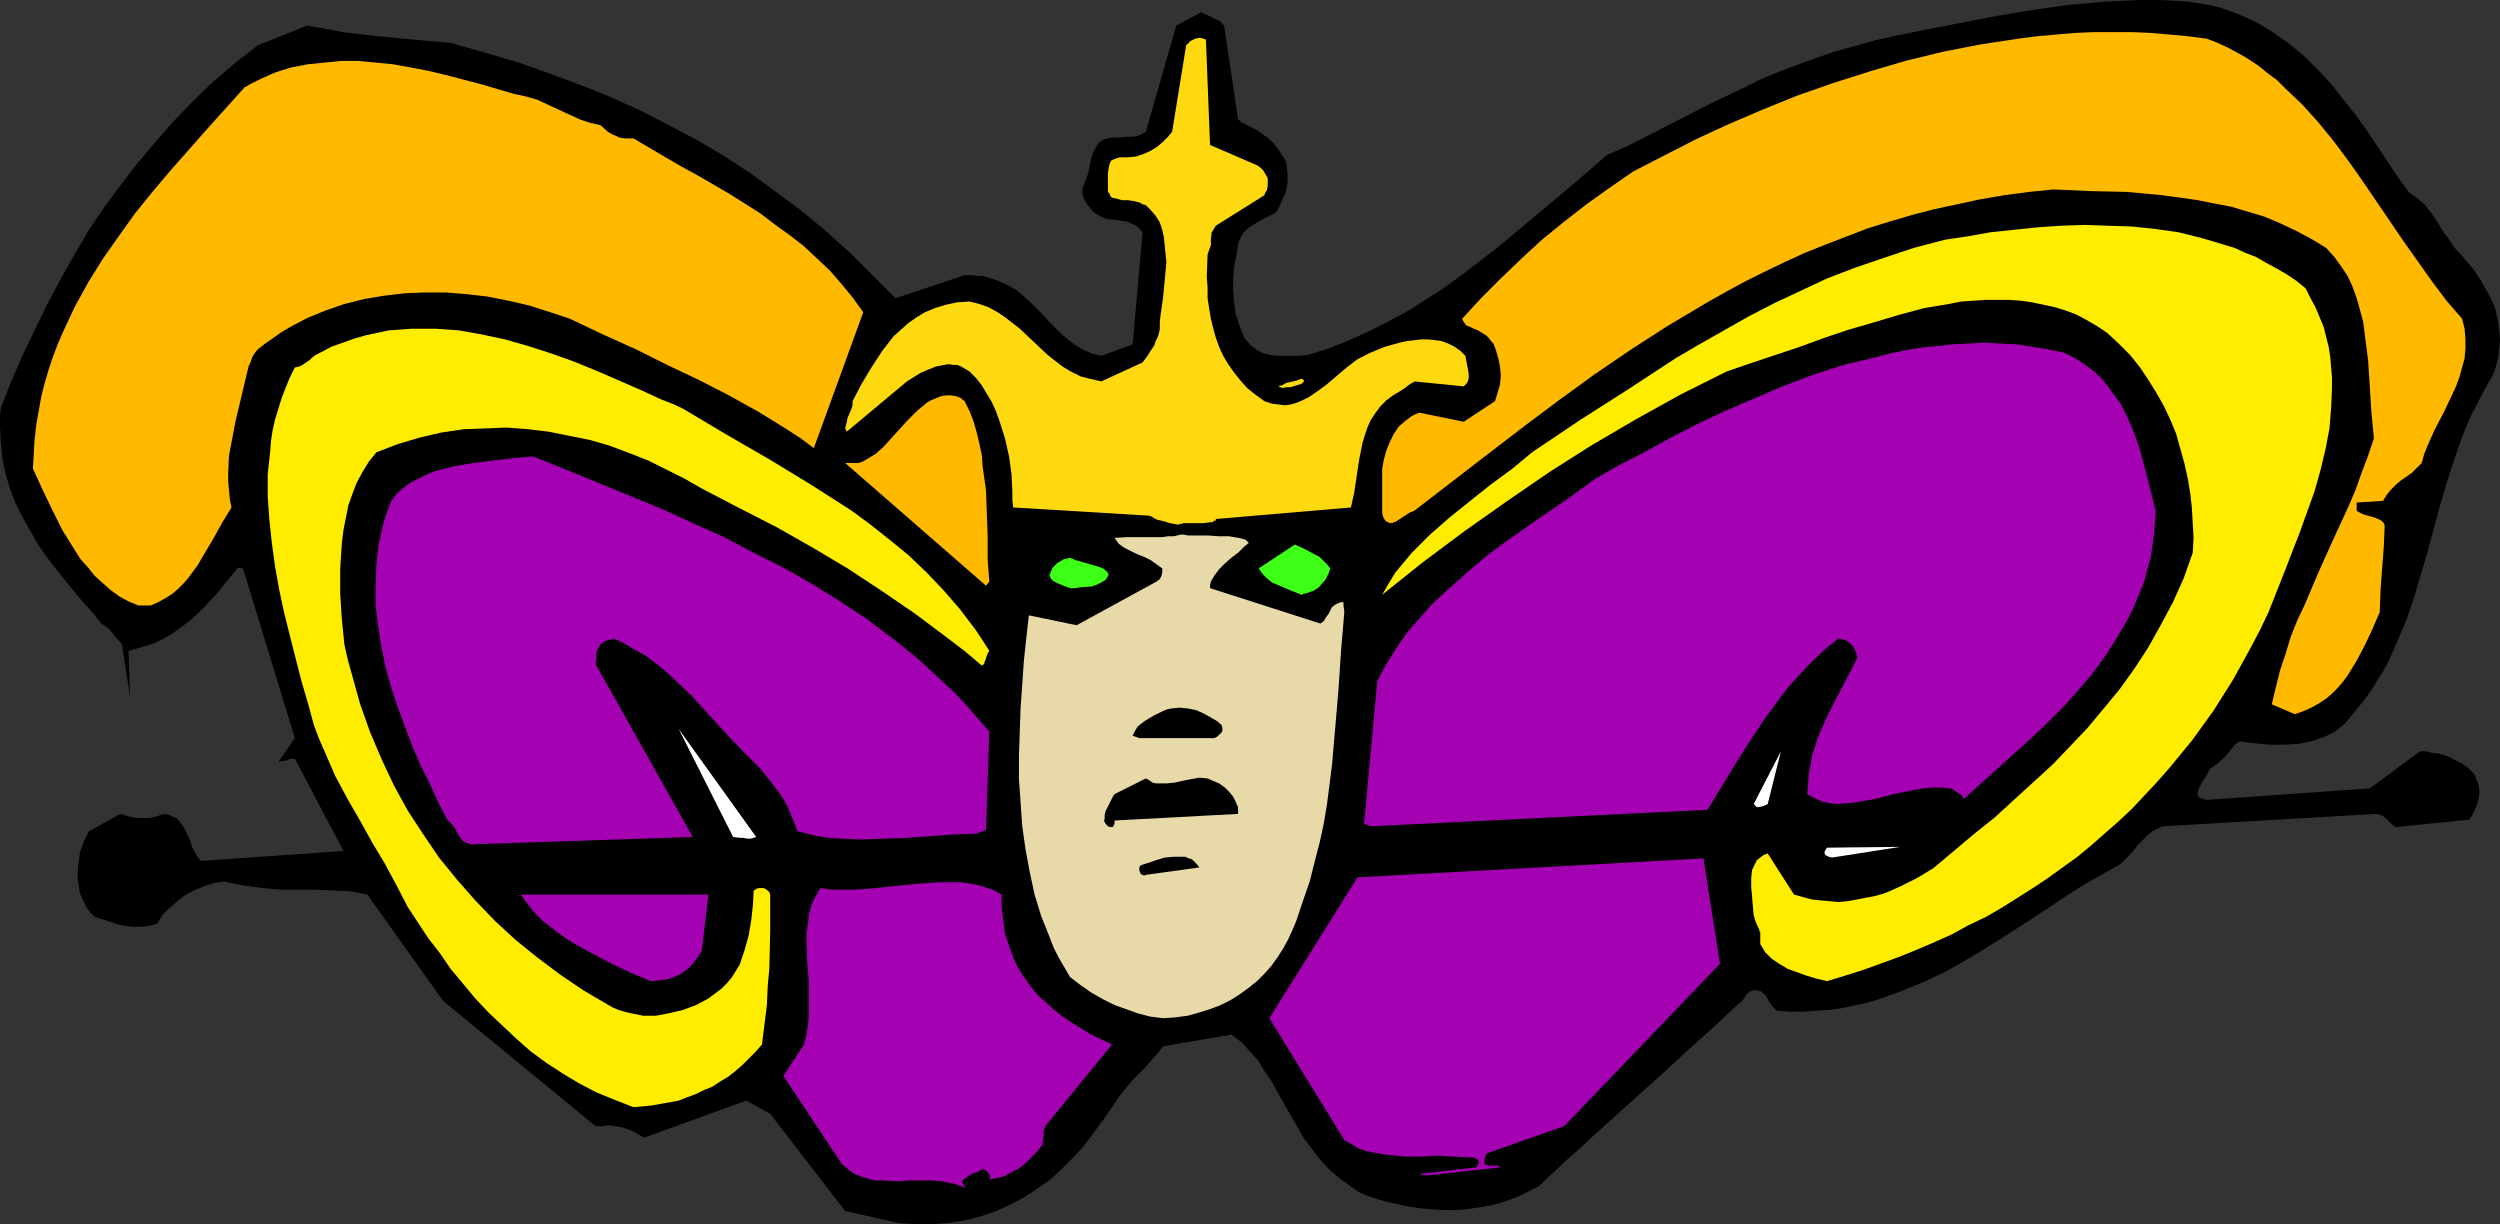
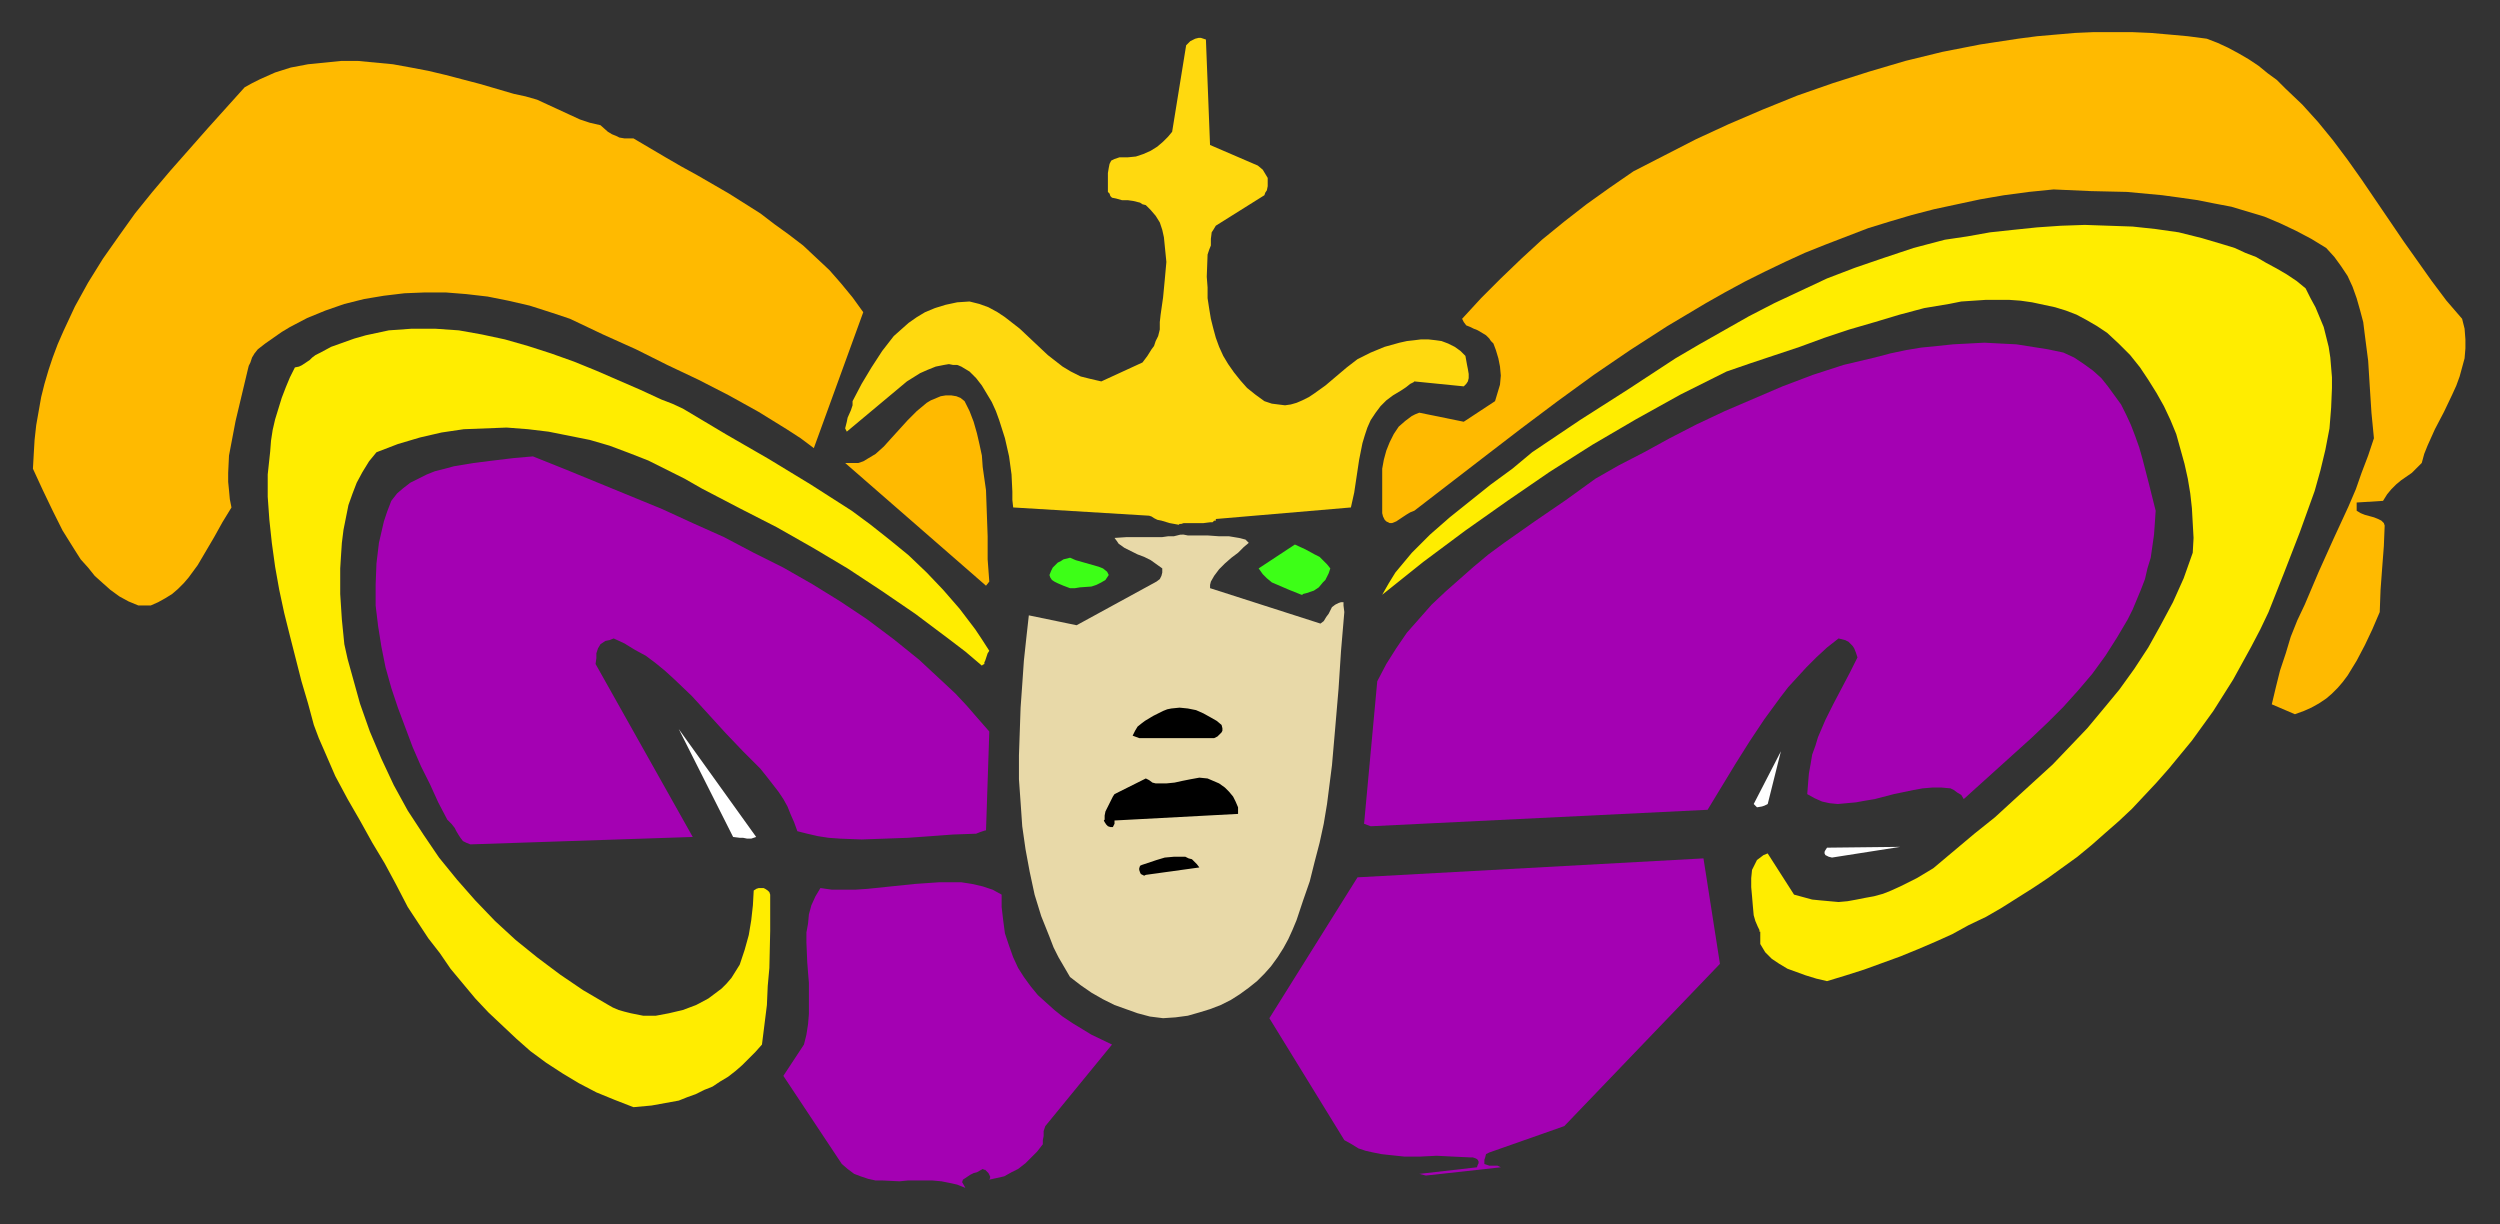
<svg xmlns="http://www.w3.org/2000/svg" xmlns:ns1="http://sodipodi.sourceforge.net/DTD/sodipodi-0.dtd" xmlns:ns2="http://www.inkscape.org/namespaces/inkscape" version="1.0" width="129.766mm" height="63.541mm" id="svg23" ns1:docname="Queenie Face.wmf">
  <rect width="100%" height="100%" fill="#333333" stroke="none" />
  <ns1:namedview id="namedview23" pagecolor="#ffffff" bordercolor="#000000" borderopacity="0.25" ns2:showpageshadow="2" ns2:pageopacity="0.0" ns2:pagecheckerboard="0" ns2:deskcolor="#d1d1d1" ns2:document-units="mm" />
  <defs id="defs1">
    <pattern id="WMFhbasepattern" patternUnits="userSpaceOnUse" width="6" height="6" x="0" y="0" />
  </defs>
-   <path style="fill:#000000;fill-opacity:1;fill-rule:evenodd;stroke:none" d="m 176.629,239.994 3.394,0.162 h 3.394 l 3.232,-0.323 3.07,-0.485 2.909,-0.808 2.909,-0.97 2.747,-1.293 2.747,-1.455 2.424,-1.616 2.586,-1.778 2.262,-2.101 2.101,-2.101 2.101,-2.263 1.939,-2.586 1.939,-2.586 1.778,-2.586 1.293,-1.939 1.293,-1.616 1.293,-1.616 1.293,-1.293 1.293,-1.293 2.424,-2.747 1.131,-1.455 13.413,-2.263 1.939,1.455 1.616,1.778 1.616,1.778 1.293,2.101 1.454,2.101 1.131,2.101 1.293,2.263 1.293,2.263 1.293,2.263 1.293,2.263 1.616,2.101 1.616,2.101 1.778,1.939 2.101,1.778 2.262,1.616 1.131,0.808 1.293,0.646 2.262,0.808 2.262,0.646 2.262,0.485 2.262,0.485 2.262,0.323 2.101,0.162 2.262,0.162 h 2.101 l 2.262,-0.162 2.101,-0.323 2.101,-0.323 2.101,-0.485 1.939,-0.646 2.101,-0.808 1.939,-0.97 1.939,-0.97 2.747,-2.586 2.747,-2.586 2.586,-2.263 2.586,-2.424 4.848,-4.364 4.848,-4.364 4.686,-4.202 4.525,-4.202 4.686,-4.202 4.848,-4.525 0.646,-0.485 0.646,-0.808 0.485,-0.808 0.485,-0.323 0.323,-0.162 0.485,-0.162 h 0.485 l 0.808,0.162 0.646,0.485 0.485,0.485 0.808,1.454 0.646,0.808 0.646,0.646 2.586,0.162 h 2.586 l 2.424,-0.162 2.586,-0.162 2.424,-0.323 2.262,-0.485 2.424,-0.485 2.262,-0.646 2.262,-0.808 2.262,-0.808 4.363,-1.778 4.202,-1.939 4.04,-2.263 4.04,-2.424 7.918,-5.01 7.595,-5.01 3.717,-2.424 3.717,-2.101 3.717,-2.101 1.293,-1.293 1.131,-1.131 0.97,-1.293 0.97,-0.97 0.97,-0.97 0.97,-0.808 0.97,-0.485 1.131,-0.485 41.854,-2.424 1.131,0.323 0.808,0.646 0.808,0.808 0.97,0.808 14.544,-1.455 0.485,-0.808 0.485,-0.97 0.485,-1.131 0.323,-1.293 0.162,-1.293 -0.162,-1.293 -0.485,-1.293 -0.323,-0.808 -0.485,-0.485 -0.97,-0.97 -1.293,-0.808 -1.293,-0.646 -1.293,-0.646 -1.454,-0.485 -1.454,-0.162 -1.293,-0.323 h -1.131 l -9.858,7.273 -31.997,2.263 -0.646,-0.162 -0.485,-0.162 -0.323,-0.162 -0.323,-0.323 v -0.323 -0.485 l 0.323,-0.808 0.485,-0.97 0.646,-0.97 0.485,-0.808 0.485,-0.97 0.808,-0.485 0.808,-0.646 1.454,-1.293 0.485,-0.646 0.646,-0.808 0.646,-0.808 0.808,-0.646 2.747,0.323 3.07,0.323 h 3.07 l 2.909,-0.162 1.454,-0.323 1.454,-0.323 1.293,-0.485 1.293,-0.485 1.293,-0.646 1.131,-0.808 0.97,-0.808 0.97,-1.131 1.454,-1.778 1.454,-1.778 1.293,-1.778 1.293,-2.101 1.131,-1.778 1.131,-2.101 1.778,-4.04 1.778,-4.202 1.454,-4.364 1.293,-4.364 1.293,-4.364 2.424,-9.05 1.293,-4.364 1.454,-4.525 1.454,-4.202 1.778,-4.364 2.101,-4.04 1.131,-2.101 1.131,-1.939 0.646,-1.778 0.485,-1.939 0.162,-1.778 0.162,-1.616 -0.162,-1.616 -0.162,-1.616 -0.323,-1.455 -0.323,-1.455 -0.646,-1.455 -0.646,-1.293 -1.454,-2.586 -1.616,-2.424 -1.939,-2.263 -1.616,-1.778 -1.293,-1.939 -0.646,-0.808 -0.646,-0.97 -0.97,-1.616 -1.131,-1.616 -1.131,-1.455 -1.454,-1.293 -0.97,-0.646 -0.808,-0.646 -2.101,-2.909 -1.939,-2.909 -4.202,-6.303 -2.101,-2.909 -2.424,-3.071 -2.424,-3.071 -2.586,-2.747 -2.747,-2.747 -2.909,-2.424 -3.232,-2.263 -1.616,-0.97 -1.616,-0.97 -1.778,-0.808 -1.778,-0.808 -1.778,-0.646 -1.939,-0.646 -2.101,-0.485 -1.939,-0.323 -2.101,-0.323 L 426.947,0.162 423.392,0 h -3.555 l -3.555,0.162 -3.394,0.162 -7.11,0.646 -6.949,0.97 -6.787,1.131 -6.787,1.293 -6.626,1.293 -6.464,1.293 -4.363,0.97 -4.04,1.131 -4.04,1.131 -3.717,1.293 -3.555,1.293 -3.394,1.293 -3.555,1.455 -3.232,1.616 -6.464,3.071 -6.626,3.394 -6.626,3.394 -3.555,1.778 -3.717,1.616 -7.11,6.141 -6.949,5.818 -6.949,5.818 -3.555,2.747 -3.555,2.747 -3.555,2.586 -3.717,2.424 -3.555,2.263 -3.878,2.101 -3.878,1.939 -3.878,1.778 -4.04,1.616 -4.202,1.293 -1.939,0.162 h -1.939 -1.616 l -1.616,-0.162 -1.454,-0.323 -1.293,-0.646 -0.646,-0.485 -0.646,-0.485 -0.485,-0.646 -0.646,-0.646 -0.485,-1.131 -0.485,-1.293 -0.808,-2.424 -0.323,-2.424 -0.162,-2.263 v -2.263 l 0.162,-2.263 0.485,-2.263 0.323,-2.101 0.162,-0.646 0.323,-0.646 0.485,-0.97 0.97,-0.97 0.97,-0.646 2.262,-1.293 2.262,-1.131 0.646,-1.131 0.646,-1.455 0.646,-1.455 0.323,-1.778 v -1.616 l -0.162,-1.778 -0.162,-0.808 -0.323,-0.646 -0.485,-0.646 -0.485,-0.808 -0.97,-1.293 -1.131,-1.131 -1.131,-0.808 -1.131,-0.808 -0.97,-0.485 -0.97,-0.485 -0.97,-0.485 -0.808,-0.646 -2.747,-18.424 -0.323,-0.323 -0.323,-0.485 -1.131,-0.485 -1.293,-0.646 -1.454,-0.646 -4.848,2.586 -5.979,20.848 -0.808,0.485 -0.808,0.323 -0.97,0.162 h -0.97 l -2.101,0.162 h -0.97 l -0.808,0.162 -0.646,0.162 -0.646,0.323 -0.485,0.323 -0.323,0.485 -0.646,1.131 -0.485,1.293 -0.646,3.071 -0.485,1.455 -0.646,1.616 v 0.97 l 0.323,0.97 0.485,0.97 0.646,0.808 0.646,0.808 0.97,0.646 0.97,0.485 0.97,0.323 1.778,0.162 1.939,0.323 0.808,0.323 0.97,0.485 0.646,0.485 0.646,0.808 -1.939,21.979 -6.141,2.263 -1.939,-0.485 -1.778,-0.808 -1.616,-0.97 -1.454,-1.131 -1.454,-1.293 -1.293,-1.293 -2.747,-2.909 -1.454,-1.455 -1.454,-1.293 -1.454,-1.293 -1.778,-0.97 -1.778,-0.808 -1.939,-0.646 -1.131,-0.323 h -1.131 l -1.131,-0.162 h -1.293 l -13.574,4.525 -4.525,-4.525 -4.525,-4.525 -4.686,-4.202 -4.686,-3.879 -5.01,-3.717 -4.848,-3.555 -5.171,-3.394 -5.171,-3.071 -5.494,-2.909 -5.656,-2.909 -5.656,-2.586 -5.979,-2.424 -6.141,-2.263 -6.302,-2.263 L 95.182,10.343 88.395,8.404 84.678,8.081 81.123,7.757 74.013,7.111 67.226,6.303 63.832,5.656 60.277,5.01 l -9.696,3.879 -4.363,3.394 -4.363,3.717 -3.878,3.717 -3.878,4.04 -3.555,4.04 -3.555,4.202 -3.232,4.202 -3.232,4.364 -3.07,4.525 -2.747,4.687 -2.747,4.848 -2.586,4.848 -2.424,5.01 -2.424,5.01 -2.262,5.172 L 0.162,79.998 0,81.776 v 1.616 l 0.162,3.394 0.323,3.232 0.646,3.071 0.808,2.747 1.131,2.909 1.293,2.586 1.454,2.586 1.454,2.586 1.616,2.424 1.778,2.263 1.778,2.263 3.717,4.525 1.939,2.101 1.778,2.263 0.808,0.485 0.646,0.485 0.97,1.131 0.323,0.485 0.485,0.485 0.808,0.97 1.616,10.343 -0.323,-9.05 1.778,-0.485 1.616,-0.485 1.616,-0.485 1.616,-0.808 1.454,-0.808 1.454,-0.97 1.293,-0.97 1.293,-0.97 2.586,-2.424 2.262,-2.424 2.262,-2.747 2.262,-2.747 0.97,0.162 10.181,33.292 -3.232,4.687 0.646,-0.162 0.97,-0.162 0.808,-0.323 h 0.808 l 9.534,18.101 -27.957,1.939 v 0 l -0.485,-0.485 -0.323,-0.485 -0.808,-1.455 -0.485,-1.454 -0.646,-1.455 -0.646,-1.293 -0.485,-0.646 -0.485,-0.646 -0.485,-0.485 -0.808,-0.323 -0.646,-0.323 -0.97,-0.162 -0.97,0.323 -1.131,0.323 -0.97,0.162 H 27.957 26.987 l -1.131,-0.162 -1.131,-0.323 -1.131,-0.323 -6.141,3.394 -0.97,1.939 -0.808,2.263 -0.323,2.424 -0.162,2.263 0.162,1.131 0.162,1.131 0.162,0.97 0.485,1.131 0.485,0.97 0.485,0.97 0.646,0.808 0.808,0.808 3.07,0.97 1.454,0.485 1.454,0.323 1.616,0.162 h 1.454 l 1.616,-0.162 1.616,-0.485 0.97,-1.616 1.293,-1.293 1.454,-1.293 1.616,-1.293 1.778,-0.97 1.939,-0.808 1.939,-0.646 2.262,-0.323 1.939,0.485 1.939,0.323 3.555,0.485 3.555,0.323 h 3.555 3.394 l 3.394,0.162 3.394,0.162 1.616,0.323 1.616,0.323 14.867,20.848 29.896,24.565 h 1.293 l 1.293,-0.162 1.131,0.162 1.131,0.162 1.131,0.323 1.293,0.485 1.131,0.646 1.131,0.646 20.038,-7.273 4.686,2.586 14.706,19.07 z" id="path1" />
  <path style="fill:#a401b3;fill-opacity:1;fill-rule:evenodd;stroke:none" d="m 189.395,233.044 -0.646,-1.131 0.162,-0.485 0.485,-0.323 0.97,-0.646 0.646,-0.323 0.646,-0.162 1.131,-0.646 0.323,0.162 h 0.162 l 0.646,0.646 0.162,0.323 0.162,0.323 v 0.323 l -0.162,0.323 1.454,-0.323 1.454,-0.323 1.454,-0.808 1.293,-0.646 1.454,-1.131 1.131,-1.131 1.131,-1.131 1.131,-1.455 v -0.808 l 0.162,-0.808 v -0.97 l 0.323,-0.97 13.09,-16 -4.04,-1.939 -3.717,-2.263 -1.939,-1.293 -1.616,-1.293 -1.616,-1.455 -1.616,-1.454 -1.454,-1.778 -1.293,-1.778 -1.131,-1.778 -0.97,-2.101 -0.808,-2.263 -0.808,-2.424 -0.323,-2.424 -0.323,-2.747 v -2.424 l -1.778,-0.97 -1.939,-0.646 -2.101,-0.485 -2.101,-0.323 h -2.101 -2.262 l -4.686,0.323 -4.686,0.485 -4.686,0.485 -2.424,0.162 h -2.262 -2.262 l -2.262,-0.323 -0.97,1.616 -0.808,1.778 -0.485,1.778 -0.162,1.778 -0.323,1.778 v 1.939 l 0.162,3.879 0.162,2.101 0.162,1.939 v 4.04 2.101 l -0.162,1.939 -0.323,2.101 -0.485,1.939 -4.04,6.141 11.474,17.292 1.131,0.97 1.293,0.97 1.293,0.485 1.454,0.485 1.454,0.323 h 1.454 l 3.232,0.162 1.616,-0.162 h 4.848 l 1.778,0.162 1.616,0.323 1.454,0.323 z" id="path2" />
  <path style="fill:#a401b3;fill-opacity:1;fill-rule:evenodd;stroke:none" d="m 279.729,230.62 14.706,-1.616 -0.323,-0.162 -0.323,-0.162 h -0.808 -0.808 l -0.485,-0.162 -0.485,-0.162 v -0.808 l 0.162,-0.485 0.162,-0.646 0.646,-0.323 14.706,-5.172 30.542,-31.838 -3.232,-20.686 -67.872,3.717 -17.291,27.636 14.706,23.919 1.454,0.808 1.293,0.808 1.454,0.485 1.454,0.323 1.616,0.323 1.454,0.162 3.07,0.323 h 3.07 l 3.232,-0.162 3.232,0.162 3.394,0.162 h 0.485 l 0.485,0.162 0.323,0.162 0.162,0.162 0.162,0.323 v 0.323 l -0.162,0.323 -0.162,0.485 -11.312,1.293 z" id="path3" />
  <path style="fill:#000000;fill-opacity:1;fill-rule:evenodd;stroke:none" d="m 196.505,228.519 6.141,-4.04 z" id="path4" />
  <path style="fill:#ffed00;fill-opacity:1;fill-rule:evenodd;stroke:none" d="m 124.27,217.206 1.778,-0.162 1.778,-0.162 1.778,-0.323 1.778,-0.323 1.778,-0.323 1.616,-0.646 1.778,-0.646 1.616,-0.808 1.616,-0.646 1.454,-0.97 1.616,-0.97 1.454,-1.131 1.293,-1.131 2.586,-2.586 1.293,-1.454 0.485,-3.879 0.485,-3.879 0.162,-3.717 0.323,-3.555 0.162,-7.273 v -7.111 l -0.162,-0.485 -0.323,-0.323 -0.485,-0.323 -0.323,-0.162 h -0.485 -0.485 l -0.485,0.162 -0.485,0.323 -0.162,2.909 -0.323,2.909 -0.485,2.909 -0.808,2.909 -0.485,1.455 -0.485,1.455 -0.808,1.293 -0.808,1.293 -0.97,1.131 -0.97,0.97 -1.293,0.97 -1.293,0.97 -2.424,1.293 -2.586,0.97 -2.747,0.646 -2.586,0.485 h -2.424 l -2.424,-0.485 -1.293,-0.323 -1.131,-0.323 -1.131,-0.485 -1.131,-0.646 -4.686,-2.747 -4.525,-3.071 -4.525,-3.394 -4.202,-3.394 -4.04,-3.717 -3.878,-4.04 -3.555,-4.04 -3.555,-4.364 -3.07,-4.525 -3.07,-4.687 -2.747,-5.01 -2.424,-5.172 -2.262,-5.333 -1.939,-5.495 -0.808,-2.909 -0.808,-2.909 -0.808,-2.909 -0.646,-2.909 -0.485,-4.848 -0.323,-5.01 v -5.01 l 0.162,-2.586 0.162,-2.424 0.323,-2.586 0.485,-2.424 0.485,-2.424 0.808,-2.263 0.808,-2.101 1.131,-2.101 1.293,-2.101 1.454,-1.778 2.101,-0.808 2.101,-0.808 4.363,-1.293 4.202,-0.97 4.363,-0.646 4.202,-0.162 4.202,-0.162 4.202,0.323 4.04,0.485 4.04,0.808 4.04,0.808 3.878,1.131 3.878,1.455 3.717,1.455 3.555,1.778 3.555,1.778 3.394,1.939 7.434,3.879 7.272,3.717 7.11,4.04 6.787,4.04 6.626,4.364 6.626,4.525 3.232,2.424 3.232,2.424 3.394,2.586 3.232,2.747 0.162,-0.162 0.323,-0.162 v -0.323 l 0.162,-0.323 0.323,-0.97 0.162,-0.485 0.323,-0.485 -1.454,-2.263 -1.293,-1.939 -3.07,-4.04 -3.232,-3.717 -3.232,-3.394 -3.555,-3.394 -3.555,-2.909 -3.878,-3.071 -3.717,-2.747 -4.04,-2.586 -4.04,-2.586 -8.242,-5.01 -8.403,-4.848 -8.403,-5.01 -2.101,-0.97 -2.101,-0.808 -4.202,-1.939 -8.565,-3.717 -4.363,-1.778 -4.525,-1.616 -4.525,-1.455 -4.525,-1.293 -4.525,-0.97 -4.525,-0.808 -4.686,-0.323 h -2.262 -2.262 l -2.262,0.162 -2.262,0.162 -2.262,0.485 -2.262,0.485 -2.262,0.646 -2.262,0.808 -2.262,0.808 -2.101,1.131 -0.97,0.485 -0.646,0.485 -0.485,0.485 -0.485,0.323 -0.97,0.646 -0.646,0.323 -0.808,0.162 -0.97,1.939 -0.808,1.939 -0.808,2.101 -0.646,2.101 -0.646,2.101 -0.485,2.101 -0.323,2.101 -0.162,2.101 -0.485,4.525 v 4.364 l 0.323,4.525 0.485,4.525 0.646,4.687 0.808,4.525 0.97,4.525 1.131,4.525 2.262,8.889 1.293,4.364 1.131,4.202 0.97,2.586 1.131,2.586 2.101,4.848 2.424,4.525 2.424,4.202 2.424,4.364 2.424,4.04 2.262,4.202 2.262,4.364 4.04,6.141 2.262,2.909 2.101,3.071 2.424,2.909 2.424,2.909 2.586,2.747 2.747,2.586 2.747,2.586 2.747,2.424 3.07,2.263 3.232,2.101 3.232,1.939 3.394,1.778 3.555,1.455 z" id="path5" />
  <path style="fill:#e8d9a8;fill-opacity:1;fill-rule:evenodd;stroke:none" d="m 231.573,104.886 -1.293,0.323 h -1.131 l -1.131,0.162 h -0.97 -1.778 -1.616 -1.293 -1.293 l -2.424,0.162 0.485,0.646 0.323,0.485 1.131,0.808 1.293,0.646 1.293,0.646 1.293,0.485 1.293,0.646 1.131,0.808 1.131,0.808 v 0.808 l -0.162,0.646 -0.323,0.646 -0.646,0.485 -15.675,8.565 -9.373,-1.939 -0.485,4.364 -0.485,4.525 -0.323,4.687 -0.323,4.525 -0.162,4.687 -0.162,4.687 v 4.687 l 0.323,4.525 0.323,4.687 0.646,4.525 0.808,4.364 0.97,4.525 1.293,4.202 1.616,4.04 0.808,2.101 0.97,1.939 1.131,1.939 1.131,1.939 2.101,1.616 2.101,1.455 2.262,1.293 2.262,1.131 2.262,0.808 2.262,0.808 2.424,0.646 2.586,0.323 2.424,-0.162 2.424,-0.323 2.262,-0.646 2.101,-0.646 2.101,-0.808 1.939,-0.97 1.778,-1.131 1.778,-1.293 1.616,-1.293 1.454,-1.454 1.293,-1.455 1.293,-1.778 1.131,-1.778 0.97,-1.778 0.808,-1.778 0.808,-1.939 1.293,-3.879 1.293,-3.717 0.97,-3.879 0.97,-3.717 0.808,-3.717 0.646,-3.879 0.97,-7.596 0.646,-7.434 0.646,-7.596 0.485,-7.434 0.646,-7.596 -0.162,-1.293 v -0.646 h -0.485 l -0.485,0.162 -0.646,0.323 -0.646,0.485 -0.323,0.646 -0.323,0.646 -0.485,0.646 -0.485,0.808 -0.646,0.485 -21.654,-6.949 v -0.646 l 0.162,-0.646 0.646,-1.131 0.97,-1.293 1.131,-1.131 1.293,-1.131 1.293,-0.97 1.131,-1.131 0.97,-0.808 -0.323,-0.323 -0.323,-0.323 -0.646,-0.162 -0.646,-0.162 -0.97,-0.162 -0.97,-0.162 h -1.939 l -2.262,-0.162 h -2.101 -1.778 l -0.808,-0.162 z" id="path6" />
  <path style="fill:#ffd90f;fill-opacity:1;fill-rule:evenodd;stroke:none" d="m 231.249,102.947 v 0 l 0.162,-0.162 h 0.323 l 0.485,-0.162 h 2.586 1.293 l 1.293,-0.162 h 0.485 l 0.323,-0.323 h 0.323 v -0.323 l 26.502,-2.263 0.646,-2.909 0.485,-3.232 0.485,-3.232 0.646,-3.232 0.485,-1.616 0.485,-1.455 0.646,-1.455 0.97,-1.455 0.97,-1.293 1.131,-1.131 1.293,-0.97 1.616,-0.97 0.97,-0.646 0.808,-0.646 0.323,-0.162 0.323,-0.162 0.162,-0.162 v 0 l 9.696,0.97 0.485,-0.485 0.323,-0.485 0.162,-0.646 v -0.808 l -0.162,-0.97 -0.162,-0.808 -0.323,-1.778 -0.97,-0.97 -1.131,-0.808 -1.293,-0.646 -1.293,-0.485 -1.131,-0.162 -1.454,-0.162 h -1.454 l -1.293,0.162 -1.454,0.162 -1.454,0.323 -2.909,0.808 -2.747,1.131 -2.586,1.293 -2.101,1.616 -2.101,1.778 -2.101,1.778 -2.262,1.616 -0.97,0.646 -1.293,0.646 -1.131,0.485 -1.131,0.323 -1.131,0.162 -1.293,-0.162 -1.293,-0.162 -1.454,-0.485 -1.778,-1.293 -1.616,-1.293 -1.293,-1.455 -1.293,-1.616 -1.131,-1.616 -0.97,-1.616 -0.808,-1.778 -0.646,-1.778 -0.485,-1.778 -0.485,-1.939 -0.323,-1.939 -0.323,-2.101 v -2.101 l -0.162,-2.101 0.162,-4.364 0.323,-0.97 0.323,-0.808 v -0.808 -0.485 l 0.162,-1.293 0.323,-0.485 0.485,-0.808 9.534,-5.98 0.162,-0.485 0.323,-0.485 0.162,-0.808 v -0.808 -0.808 l -0.485,-0.808 -0.485,-0.808 -0.97,-0.808 -9.373,-4.04 -0.808,-20.686 -0.485,-0.162 -0.485,-0.162 h -0.485 l -0.646,0.162 -0.97,0.485 -0.808,0.808 -2.747,16.969 -0.808,0.97 -0.97,0.97 -1.131,0.97 -1.293,0.808 -1.454,0.646 -1.454,0.485 -1.616,0.162 h -1.616 l -0.485,0.162 -0.485,0.162 -0.323,0.162 -0.323,0.162 -0.323,0.646 -0.162,0.808 -0.162,0.97 v 3.071 0.646 l 0.323,0.323 0.162,0.485 0.323,0.323 0.808,0.162 1.131,0.323 h 0.485 0.646 l 1.131,0.162 1.293,0.323 0.485,0.323 0.646,0.162 0.97,0.97 0.97,1.131 0.808,1.293 0.485,1.455 0.323,1.455 0.162,1.616 0.162,1.616 0.162,1.616 -0.323,3.555 -0.323,3.394 -0.485,3.394 -0.162,1.455 v 1.455 l -0.323,1.293 -0.485,0.97 -0.323,0.97 -0.485,0.646 -0.808,1.293 -0.97,1.293 -8.08,3.717 -2.101,-0.485 -1.939,-0.485 -1.939,-0.97 -1.616,-0.97 -1.454,-1.131 -1.454,-1.131 -2.747,-2.586 -2.747,-2.586 -1.454,-1.131 -1.454,-1.131 -1.454,-0.97 -1.778,-0.97 -1.778,-0.646 -1.939,-0.485 -2.424,0.162 -2.262,0.485 -2.101,0.646 -1.939,0.808 -1.616,0.97 -1.616,1.131 -1.454,1.293 -1.454,1.293 -1.131,1.455 -1.131,1.455 -2.101,3.232 -1.939,3.232 -1.778,3.394 v 0.808 l -0.323,0.97 -0.646,1.455 -0.162,0.808 -0.162,0.646 -0.162,0.646 0.323,0.646 11.797,-9.858 1.293,-0.808 1.293,-0.808 1.454,-0.646 1.616,-0.646 1.616,-0.323 0.97,-0.162 0.808,0.162 h 0.808 l 0.808,0.323 0.808,0.485 0.808,0.485 1.293,1.293 1.131,1.455 0.97,1.616 0.97,1.616 0.808,1.778 0.646,1.778 1.131,3.555 0.808,3.555 0.485,3.555 0.162,3.394 v 1.616 l 0.162,1.455 26.664,1.616 0.485,0.162 0.485,0.323 0.646,0.323 0.808,0.162 1.616,0.485 z" id="path7" />
-   <path style="fill:#a401b3;fill-opacity:1;fill-rule:evenodd;stroke:none" d="m 127.664,192.48 1.616,-0.162 1.454,-0.162 1.454,-0.485 1.454,-0.646 1.293,-0.97 0.97,-0.97 0.97,-1.293 0.808,-1.293 1.293,-10.99 h -36.845 l 0.97,1.293 0.97,1.293 1.131,1.293 1.293,1.293 1.454,1.131 1.454,1.131 1.616,1.131 1.778,1.131 3.555,1.939 3.717,1.939 3.717,1.778 z" id="path8" />
  <path style="fill:#ffed00;fill-opacity:1;fill-rule:evenodd;stroke:none" d="m 358.428,192.48 3.717,-1.131 3.555,-1.131 3.555,-1.293 3.555,-1.293 3.555,-1.455 3.394,-1.455 3.232,-1.454 3.232,-1.778 3.394,-1.616 3.07,-1.778 3.07,-1.939 3.07,-1.939 2.909,-1.939 2.909,-2.101 2.909,-2.101 2.747,-2.263 2.747,-2.424 2.586,-2.263 2.586,-2.424 4.848,-5.172 2.424,-2.747 2.262,-2.747 2.262,-2.747 2.101,-2.909 2.101,-2.909 3.878,-6.141 1.778,-3.232 1.778,-3.232 1.778,-3.394 1.616,-3.394 3.07,-7.757 3.07,-7.919 1.454,-4.04 1.454,-4.04 1.131,-4.04 0.97,-4.04 0.808,-4.202 0.323,-4.04 0.162,-3.879 V 74.018 l -0.162,-1.939 -0.162,-1.939 -0.323,-2.101 -0.485,-1.939 -0.485,-1.939 -0.808,-1.939 -0.808,-1.939 -0.97,-1.778 -0.97,-1.939 -1.778,-1.455 -1.939,-1.293 -1.939,-1.131 -2.101,-1.131 -1.939,-1.131 -2.101,-0.808 -2.101,-0.97 -2.101,-0.646 -4.363,-1.293 -4.525,-1.131 -4.525,-0.646 -4.525,-0.485 -4.686,-0.162 -4.686,-0.162 -4.686,0.162 -4.686,0.323 -4.686,0.485 -4.525,0.485 -4.525,0.808 -4.363,0.646 -6.141,1.616 -5.818,1.939 -5.656,1.939 -5.494,2.101 -5.171,2.424 -5.171,2.424 -5.01,2.586 -4.848,2.747 -4.848,2.747 -4.686,2.747 -9.373,6.141 -9.373,5.98 -9.373,6.303 -3.878,3.232 -4.202,3.071 -4.04,3.232 -4.04,3.232 -3.878,3.394 -1.778,1.778 -1.778,1.778 -1.616,1.939 -1.616,1.939 -1.293,2.101 -1.293,2.263 8.08,-6.464 8.242,-6.141 8.242,-5.818 8.242,-5.656 8.403,-5.333 8.565,-5.01 8.726,-4.848 4.525,-2.263 4.525,-2.263 4.686,-1.616 4.848,-1.616 4.848,-1.616 4.848,-1.778 4.848,-1.616 5.01,-1.455 4.848,-1.455 4.848,-1.293 4.848,-0.808 2.424,-0.485 2.424,-0.162 2.424,-0.162 h 4.525 l 2.262,0.162 2.262,0.323 2.262,0.485 2.262,0.485 2.101,0.646 2.101,0.808 2.101,1.131 1.939,1.131 1.939,1.293 2.262,2.101 2.262,2.263 1.939,2.424 1.616,2.424 1.616,2.586 1.454,2.586 1.293,2.747 1.131,2.747 0.808,2.909 0.808,2.909 0.646,2.909 0.485,2.909 0.323,2.909 0.162,2.909 0.162,2.909 -0.162,2.909 -1.778,5.01 -2.101,4.687 -2.424,4.525 -2.424,4.364 -2.747,4.202 -2.909,4.04 -3.07,3.717 -3.232,3.879 -3.394,3.555 -3.394,3.555 -3.717,3.394 -3.717,3.394 -3.878,3.555 -4.04,3.232 -8.08,6.788 -3.232,1.939 -3.232,1.616 -1.778,0.808 -1.616,0.646 -1.778,0.485 -1.778,0.323 -1.616,0.323 -1.778,0.323 -1.778,0.162 -1.778,-0.162 -1.778,-0.162 -1.616,-0.162 -1.778,-0.485 -1.778,-0.485 -5.171,-8.081 -0.808,0.323 -0.646,0.485 -0.646,0.485 -0.323,0.646 -0.323,0.646 -0.323,0.646 -0.162,1.616 v 1.778 l 0.162,1.778 0.162,1.939 0.162,1.778 0.323,1.131 0.485,1.131 0.162,0.323 0.162,0.323 v 0.323 h 0.162 v 2.424 l 0.485,0.808 0.485,0.808 1.293,1.293 1.454,0.97 1.616,0.97 1.778,0.646 1.778,0.646 2.101,0.646 z" id="path9" />
  <path style="fill:#000000;fill-opacity:1;fill-rule:evenodd;stroke:none" d="m 224.785,171.632 10.504,-1.454 -0.485,-0.646 -0.485,-0.485 -0.485,-0.485 -0.646,-0.162 -0.646,-0.323 h -0.808 -1.454 l -1.778,0.162 -1.616,0.485 -1.454,0.485 -1.454,0.485 -0.323,0.162 -0.162,0.485 v 0.323 l 0.162,0.485 0.162,0.323 0.323,0.162 0.323,0.162 z" id="path10" />
  <path style="fill:#ffffff;fill-opacity:1;fill-rule:evenodd;stroke:none" d="m 359.398,168.238 13.413,-2.101 -14.382,0.162 -0.323,0.485 -0.162,0.323 v 0.323 l 0.162,0.323 0.646,0.323 z" id="path11" />
  <path style="fill:#a401b3;fill-opacity:1;fill-rule:evenodd;stroke:none" d="m 92.273,165.652 43.632,-1.455 -19.069,-33.938 0.162,-1.131 v -0.97 l 0.323,-0.97 0.485,-0.808 0.485,-0.323 0.485,-0.323 0.808,-0.162 0.808,-0.323 2.101,0.97 2.101,1.293 2.101,1.131 1.939,1.455 1.778,1.454 1.778,1.616 3.555,3.394 6.626,7.273 3.394,3.555 3.394,3.394 1.293,1.616 1.131,1.455 1.131,1.455 0.97,1.454 0.808,1.455 0.646,1.616 0.646,1.455 0.646,1.778 1.939,0.485 2.101,0.485 2.101,0.323 2.262,0.162 4.202,0.162 4.525,-0.162 4.525,-0.162 2.262,-0.162 2.262,-0.162 4.363,-0.323 4.525,-0.162 0.808,-0.323 0.485,-0.162 0.485,-0.162 h 0.162 l 0.646,-19.393 -2.262,-2.586 -2.101,-2.424 -2.262,-2.424 -2.424,-2.263 -2.262,-2.101 -2.424,-2.263 -5.01,-4.04 -5.171,-3.879 -5.333,-3.555 -5.494,-3.394 -5.656,-3.232 -5.818,-2.909 -5.818,-3.071 -6.141,-2.747 -5.979,-2.747 -6.302,-2.586 -6.302,-2.586 -6.302,-2.586 -6.464,-2.586 -3.717,0.323 -4.04,0.485 -3.878,0.485 -3.878,0.646 -1.778,0.485 -1.939,0.485 -1.616,0.646 -1.616,0.808 -1.616,0.808 -1.454,1.131 -1.131,0.97 -1.131,1.455 -0.808,2.101 -0.646,1.939 -0.485,2.101 -0.485,2.101 -0.485,4.04 -0.162,4.202 v 4.04 l 0.485,4.04 0.646,4.04 0.808,4.04 1.131,4.04 1.293,3.879 1.454,3.879 1.454,3.879 1.616,3.717 1.778,3.555 1.616,3.555 1.778,3.394 0.808,0.808 0.646,0.808 0.323,0.646 0.485,0.808 0.323,0.485 0.485,0.646 0.646,0.323 z" id="path12" />
  <path style="fill:#ffffff;fill-opacity:1;fill-rule:evenodd;stroke:none" d="m 145.117,164.359 h 0.646 l 0.808,0.162 h 0.808 l 0.485,-0.162 0.485,-0.162 -15.19,-21.171 10.666,21.171 z" id="path13" />
  <path style="fill:#000000;fill-opacity:1;fill-rule:evenodd;stroke:none" d="m 218.645,160.965 24.24,-1.293 v -1.293 l -0.485,-1.131 -0.485,-0.97 -0.808,-0.97 -0.808,-0.808 -1.131,-0.808 -1.131,-0.485 -1.131,-0.485 -1.616,-0.162 -1.778,0.323 -1.616,0.323 -1.454,0.323 -1.616,0.162 h -1.454 -0.646 l -0.646,-0.162 -0.646,-0.485 -0.646,-0.323 -6.141,3.071 -0.323,0.485 -0.485,0.97 -0.646,1.293 -0.323,0.646 -0.162,0.808 v 0.808 l -0.162,0.162 v 0 l 0.162,0.323 0.323,0.485 0.323,0.323 0.485,0.162 h 0.485 v 0 l 0.162,-0.323 0.162,-0.323 z" id="path14" />
-   <path style="fill:#a401b3;fill-opacity:1;fill-rule:evenodd;stroke:none" d="m 268.902,162.097 66.094,-3.232 5.494,-9.05 2.747,-4.364 2.909,-4.364 3.07,-4.202 1.616,-2.101 1.778,-1.939 1.778,-1.939 1.939,-1.939 2.101,-1.939 2.262,-1.778 0.646,0.162 0.646,0.162 0.646,0.323 0.485,0.485 0.323,0.323 0.323,0.485 0.323,0.808 0.323,0.97 -1.454,2.909 -1.616,3.071 -1.616,3.071 -1.616,3.232 -1.454,3.394 -0.485,1.616 -0.646,1.778 -0.323,1.939 -0.323,1.778 -0.162,1.939 -0.162,2.101 1.454,0.808 1.454,0.646 1.454,0.323 1.616,0.162 1.778,-0.162 1.778,-0.162 1.778,-0.323 1.939,-0.323 3.717,-0.97 3.878,-0.808 1.778,-0.323 1.939,-0.162 h 1.778 l 1.778,0.162 0.646,0.323 0.646,0.485 0.808,0.485 0.485,0.808 6.626,-5.98 6.626,-5.98 3.232,-3.071 3.07,-3.071 2.909,-3.232 2.747,-3.232 2.586,-3.555 2.262,-3.555 2.101,-3.555 0.97,-1.939 0.808,-1.939 0.808,-1.939 0.808,-2.101 0.485,-2.101 0.646,-2.101 0.323,-2.263 0.323,-2.263 0.162,-2.263 0.162,-2.424 -1.293,-5.172 -1.293,-5.01 -0.646,-2.263 -0.808,-2.263 -0.808,-2.101 -0.97,-2.101 -0.97,-1.939 -1.293,-1.778 -1.293,-1.778 -1.293,-1.616 -1.616,-1.455 -1.778,-1.293 -1.939,-1.293 -2.101,-0.97 -3.07,-0.646 -3.07,-0.485 -3.07,-0.485 -3.232,-0.162 -3.07,-0.162 -3.07,0.162 -3.07,0.162 -3.07,0.323 -3.232,0.323 -2.909,0.485 -3.07,0.646 -3.07,0.808 -6.141,1.455 -5.979,1.939 -5.979,2.263 -5.656,2.424 -5.656,2.424 -5.494,2.586 -5.333,2.747 -5.01,2.747 -5.01,2.586 -4.525,2.586 -5.818,4.202 -6.141,4.202 -5.979,4.202 -3.07,2.263 -2.909,2.424 -2.747,2.424 -2.747,2.424 -2.747,2.586 -2.424,2.747 -2.424,2.747 -2.101,3.071 -1.939,3.071 -1.778,3.394 -2.586,27.959 z" id="path15" />
+   <path style="fill:#a401b3;fill-opacity:1;fill-rule:evenodd;stroke:none" d="m 268.902,162.097 66.094,-3.232 5.494,-9.05 2.747,-4.364 2.909,-4.364 3.07,-4.202 1.616,-2.101 1.778,-1.939 1.778,-1.939 1.939,-1.939 2.101,-1.939 2.262,-1.778 0.646,0.162 0.646,0.162 0.646,0.323 0.485,0.485 0.323,0.323 0.323,0.485 0.323,0.808 0.323,0.97 -1.454,2.909 -1.616,3.071 -1.616,3.071 -1.616,3.232 -1.454,3.394 -0.485,1.616 -0.646,1.778 -0.323,1.939 -0.323,1.778 -0.162,1.939 -0.162,2.101 1.454,0.808 1.454,0.646 1.454,0.323 1.616,0.162 1.778,-0.162 1.778,-0.162 1.778,-0.323 1.939,-0.323 3.717,-0.97 3.878,-0.808 1.778,-0.323 1.939,-0.162 h 1.778 l 1.778,0.162 0.646,0.323 0.646,0.485 0.808,0.485 0.485,0.808 6.626,-5.98 6.626,-5.98 3.232,-3.071 3.07,-3.071 2.909,-3.232 2.747,-3.232 2.586,-3.555 2.262,-3.555 2.101,-3.555 0.97,-1.939 0.808,-1.939 0.808,-1.939 0.808,-2.101 0.485,-2.101 0.646,-2.101 0.323,-2.263 0.323,-2.263 0.162,-2.263 0.162,-2.424 -1.293,-5.172 -1.293,-5.01 -0.646,-2.263 -0.808,-2.263 -0.808,-2.101 -0.97,-2.101 -0.97,-1.939 -1.293,-1.778 -1.293,-1.778 -1.293,-1.616 -1.616,-1.455 -1.778,-1.293 -1.939,-1.293 -2.101,-0.97 -3.07,-0.646 -3.07,-0.485 -3.07,-0.485 -3.232,-0.162 -3.07,-0.162 -3.07,0.162 -3.07,0.162 -3.07,0.323 -3.232,0.323 -2.909,0.485 -3.07,0.646 -3.07,0.808 -6.141,1.455 -5.979,1.939 -5.979,2.263 -5.656,2.424 -5.656,2.424 -5.494,2.586 -5.333,2.747 -5.01,2.747 -5.01,2.586 -4.525,2.586 -5.818,4.202 -6.141,4.202 -5.979,4.202 -3.07,2.263 -2.909,2.424 -2.747,2.424 -2.747,2.424 -2.747,2.586 -2.424,2.747 -2.424,2.747 -2.101,3.071 -1.939,3.071 -1.778,3.394 -2.586,27.959 " id="path15" />
  <path style="fill:#ffffff;fill-opacity:1;fill-rule:evenodd;stroke:none" d="m 344.692,158.38 0.97,-0.162 0.485,-0.162 0.646,-0.323 2.586,-10.343 -5.333,10.343 z" id="path16" />
  <path style="fill:#000000;fill-opacity:1;fill-rule:evenodd;stroke:none" d="m 223.493,144.804 h 14.706 l 0.646,-0.323 0.485,-0.485 0.323,-0.323 0.162,-0.323 v -0.485 l -0.162,-0.646 -0.97,-0.808 -1.131,-0.646 -1.454,-0.808 -1.454,-0.646 -1.616,-0.323 -1.616,-0.162 -1.616,0.162 -0.808,0.162 -0.808,0.323 -1.939,0.97 -1.616,0.97 -0.646,0.485 -0.808,0.646 -0.485,0.808 -0.485,0.97 z" id="path17" />
  <path style="fill:#ffba00;fill-opacity:1;fill-rule:evenodd;stroke:none" d="m 450.217,140.117 1.778,-0.646 1.454,-0.646 1.454,-0.808 1.454,-0.97 1.131,-0.97 1.131,-1.131 0.97,-1.131 0.97,-1.293 1.778,-2.909 1.616,-3.071 1.454,-3.071 1.454,-3.394 0.162,-4.364 0.323,-4.364 0.323,-4.202 0.162,-4.04 -0.162,-0.485 -0.485,-0.485 -0.646,-0.323 -0.808,-0.323 -1.778,-0.485 -0.808,-0.323 -0.808,-0.485 v -1.616 l 5.171,-0.323 0.808,-1.293 0.808,-0.97 0.97,-0.97 0.97,-0.808 2.101,-1.455 0.97,-0.97 0.97,-0.97 0.485,-1.778 0.646,-1.616 1.454,-3.232 1.778,-3.394 1.616,-3.394 0.808,-1.778 0.646,-1.778 0.485,-1.778 0.485,-1.778 0.162,-1.939 v -1.778 l -0.162,-2.101 -0.485,-1.939 -3.07,-3.555 -2.909,-3.879 -2.747,-3.879 -2.747,-3.879 -2.747,-4.04 -2.747,-4.04 -2.747,-4.04 -2.747,-3.879 -2.909,-3.879 -2.909,-3.555 -3.07,-3.394 -3.394,-3.232 -1.616,-1.616 -1.778,-1.293 -1.778,-1.455 -1.939,-1.293 -1.939,-1.131 -2.101,-1.131 -2.101,-0.97 -2.101,-0.808 -3.717,-0.485 -3.555,-0.323 -3.717,-0.323 -3.717,-0.162 h -3.717 -3.717 l -3.717,0.162 -3.717,0.323 -3.717,0.323 -3.717,0.485 -7.434,1.131 -7.434,1.455 -7.272,1.778 -7.11,2.101 -7.11,2.263 -6.949,2.424 -6.787,2.747 -6.787,2.909 -6.302,2.909 -6.302,3.232 -5.979,3.071 -4.686,3.232 -4.525,3.232 -4.363,3.394 -4.363,3.555 -4.04,3.717 -4.04,3.879 -3.878,3.879 -3.717,4.04 0.323,0.646 0.485,0.646 0.808,0.323 0.646,0.323 0.808,0.323 0.808,0.485 0.808,0.485 0.646,0.646 0.323,0.485 0.485,0.485 0.485,1.293 0.485,1.616 0.323,1.616 0.162,1.778 -0.162,1.778 -0.485,1.616 -0.485,1.616 -6.141,4.04 -8.726,-1.778 -0.808,0.323 -0.646,0.323 -1.293,0.97 -1.293,1.131 -0.97,1.455 -0.808,1.616 -0.646,1.616 -0.485,1.778 -0.323,1.778 v 8.727 l 0.162,0.646 0.323,0.646 0.323,0.323 0.323,0.162 0.323,0.162 h 0.485 l 0.808,-0.323 0.97,-0.646 0.485,-0.323 0.485,-0.323 0.808,-0.485 0.808,-0.323 14.059,-10.828 6.949,-5.333 7.11,-5.333 7.11,-5.172 7.11,-4.848 7.272,-4.687 7.595,-4.525 3.717,-2.101 3.878,-2.101 3.878,-1.939 4.04,-1.939 3.878,-1.778 4.04,-1.616 4.202,-1.616 4.202,-1.616 4.202,-1.293 4.363,-1.293 4.363,-1.131 4.525,-0.97 4.525,-0.97 4.686,-0.808 4.848,-0.646 4.848,-0.485 7.272,0.323 7.11,0.162 6.949,0.646 3.555,0.485 3.394,0.485 3.232,0.646 3.394,0.646 3.232,0.97 3.232,0.97 3.07,1.293 3.07,1.455 3.07,1.616 2.909,1.778 1.616,1.778 1.293,1.778 1.293,1.939 0.97,2.101 0.808,2.263 0.646,2.263 0.646,2.424 0.323,2.586 0.646,5.01 0.323,5.172 0.323,5.01 0.485,5.01 -1.131,3.394 -1.293,3.394 -1.131,3.232 -1.454,3.394 -2.909,6.303 -2.909,6.464 -2.747,6.464 -1.454,3.071 -1.293,3.232 -0.97,3.232 -1.131,3.394 -0.808,3.232 -0.808,3.394 z" id="path18" />
  <path style="fill:#ffba00;fill-opacity:1;fill-rule:evenodd;stroke:none" d="m 27.149,118.785 h 2.424 l 1.454,-0.646 1.454,-0.808 1.293,-0.808 1.131,-0.97 1.131,-1.131 0.97,-1.131 1.778,-2.424 1.616,-2.747 1.616,-2.747 1.616,-2.909 1.778,-2.909 -0.323,-1.616 -0.162,-1.778 -0.162,-1.616 v -1.778 l 0.162,-3.394 0.646,-3.394 0.646,-3.394 0.808,-3.394 1.616,-6.788 0.162,-0.646 0.323,-0.646 0.323,-0.97 0.485,-0.808 0.646,-0.808 1.454,-1.131 1.616,-1.131 1.616,-1.131 1.616,-0.97 3.394,-1.778 3.555,-1.455 3.717,-1.293 3.878,-0.97 3.878,-0.646 4.04,-0.485 4.04,-0.162 h 4.04 l 4.04,0.323 4.202,0.485 4.04,0.808 4.202,0.97 4.04,1.293 3.878,1.293 6.464,3.071 6.464,2.909 6.141,3.071 6.141,2.909 5.979,3.071 5.818,3.232 5.494,3.394 2.747,1.778 2.586,1.939 9.696,-26.666 -2.101,-2.909 -2.262,-2.747 -2.262,-2.586 -2.586,-2.424 -2.586,-2.424 -2.747,-2.101 -2.909,-2.101 -2.747,-2.101 -6.141,-3.879 -6.141,-3.555 -3.232,-1.778 -3.07,-1.778 -6.302,-3.717 h -0.97 -0.808 l -0.97,-0.162 -0.646,-0.323 -0.808,-0.323 -0.808,-0.485 -1.454,-1.293 -2.101,-0.485 -1.939,-0.646 -2.101,-0.97 -4.202,-1.939 -2.101,-0.97 -2.262,-0.646 -2.262,-0.485 -6.626,-1.939 -6.787,-1.778 -3.394,-0.808 -3.394,-0.646 -3.555,-0.646 -3.394,-0.323 -3.394,-0.323 h -3.394 l -3.232,0.323 -3.232,0.323 -3.394,0.646 -3.07,0.97 -2.909,1.293 -1.616,0.808 -1.454,0.808 -7.272,8.081 -7.272,8.242 -3.555,4.202 -3.394,4.202 -3.232,4.525 -3.07,4.364 -2.909,4.687 -2.586,4.687 -1.131,2.424 -1.131,2.424 -1.131,2.586 -0.97,2.586 -0.808,2.424 -0.808,2.747 -0.646,2.586 -0.485,2.747 -0.485,2.747 -0.323,2.909 -0.162,2.747 -0.162,2.909 1.939,4.202 1.939,4.04 1.939,3.879 2.424,3.879 1.131,1.778 1.454,1.616 1.293,1.616 1.616,1.455 1.454,1.293 1.778,1.293 1.778,0.97 z" id="path19" />
  <path style="fill:#3dff17;fill-opacity:1;fill-rule:evenodd;stroke:none" d="m 255.328,116.684 h 0.162 l 0.162,-0.162 0.646,-0.162 1.454,-0.485 0.97,-0.646 0.808,-0.97 0.485,-0.485 0.323,-0.646 0.323,-0.646 0.323,-0.97 -0.646,-0.808 -0.808,-0.808 -0.646,-0.646 -0.97,-0.485 -1.778,-0.97 -2.101,-0.97 -7.11,4.687 0.808,1.131 0.808,0.808 0.97,0.808 1.131,0.485 2.262,0.97 z" id="path20" />
  <path style="fill:#ffba00;fill-opacity:1;fill-rule:evenodd;stroke:none" d="m 194.081,114.098 -0.323,-4.364 v -4.525 l -0.162,-4.525 -0.162,-4.525 -0.646,-4.525 -0.162,-2.263 -0.485,-2.263 -0.485,-2.101 -0.646,-2.263 -0.808,-2.101 -0.97,-1.939 -0.808,-0.646 -0.808,-0.323 -0.97,-0.162 h -1.131 l -0.97,0.162 -1.939,0.808 -0.808,0.485 -1.939,1.616 -1.778,1.778 -1.616,1.778 -1.616,1.778 -1.454,1.616 -1.616,1.455 -1.616,0.97 -0.808,0.485 -0.97,0.323 h -2.586 l 27.634,24.08 z" id="path21" />
  <path style="fill:#3dff17;fill-opacity:1;fill-rule:evenodd;stroke:none" d="m 209.918,115.391 h 0.97 l 0.97,-0.162 2.262,-0.162 0.97,-0.323 0.97,-0.485 0.808,-0.485 0.646,-0.97 -0.323,-0.646 -0.808,-0.646 -0.808,-0.323 -1.131,-0.323 -1.131,-0.323 -1.131,-0.323 -1.131,-0.323 -1.131,-0.485 -0.646,0.162 -0.646,0.162 -0.485,0.323 -0.646,0.323 -0.485,0.485 -0.485,0.485 -0.323,0.646 -0.323,0.808 0.162,0.485 0.323,0.485 0.485,0.323 0.646,0.323 1.131,0.485 z" id="path22" />
-   <path style="fill:#ffd90f;fill-opacity:1;fill-rule:evenodd;stroke:none" d="m 251.611,76.119 0.808,-0.162 h 0.808 l 0.97,-0.323 1.131,-0.323 0.323,-0.323 0.162,-0.162 v -0.162 l -0.162,-0.162 -0.162,-0.162 h -0.323 l -0.808,0.323 -2.101,0.485 -0.808,0.485 h -0.323 l -0.323,0.162 z" id="path23" />
</svg>